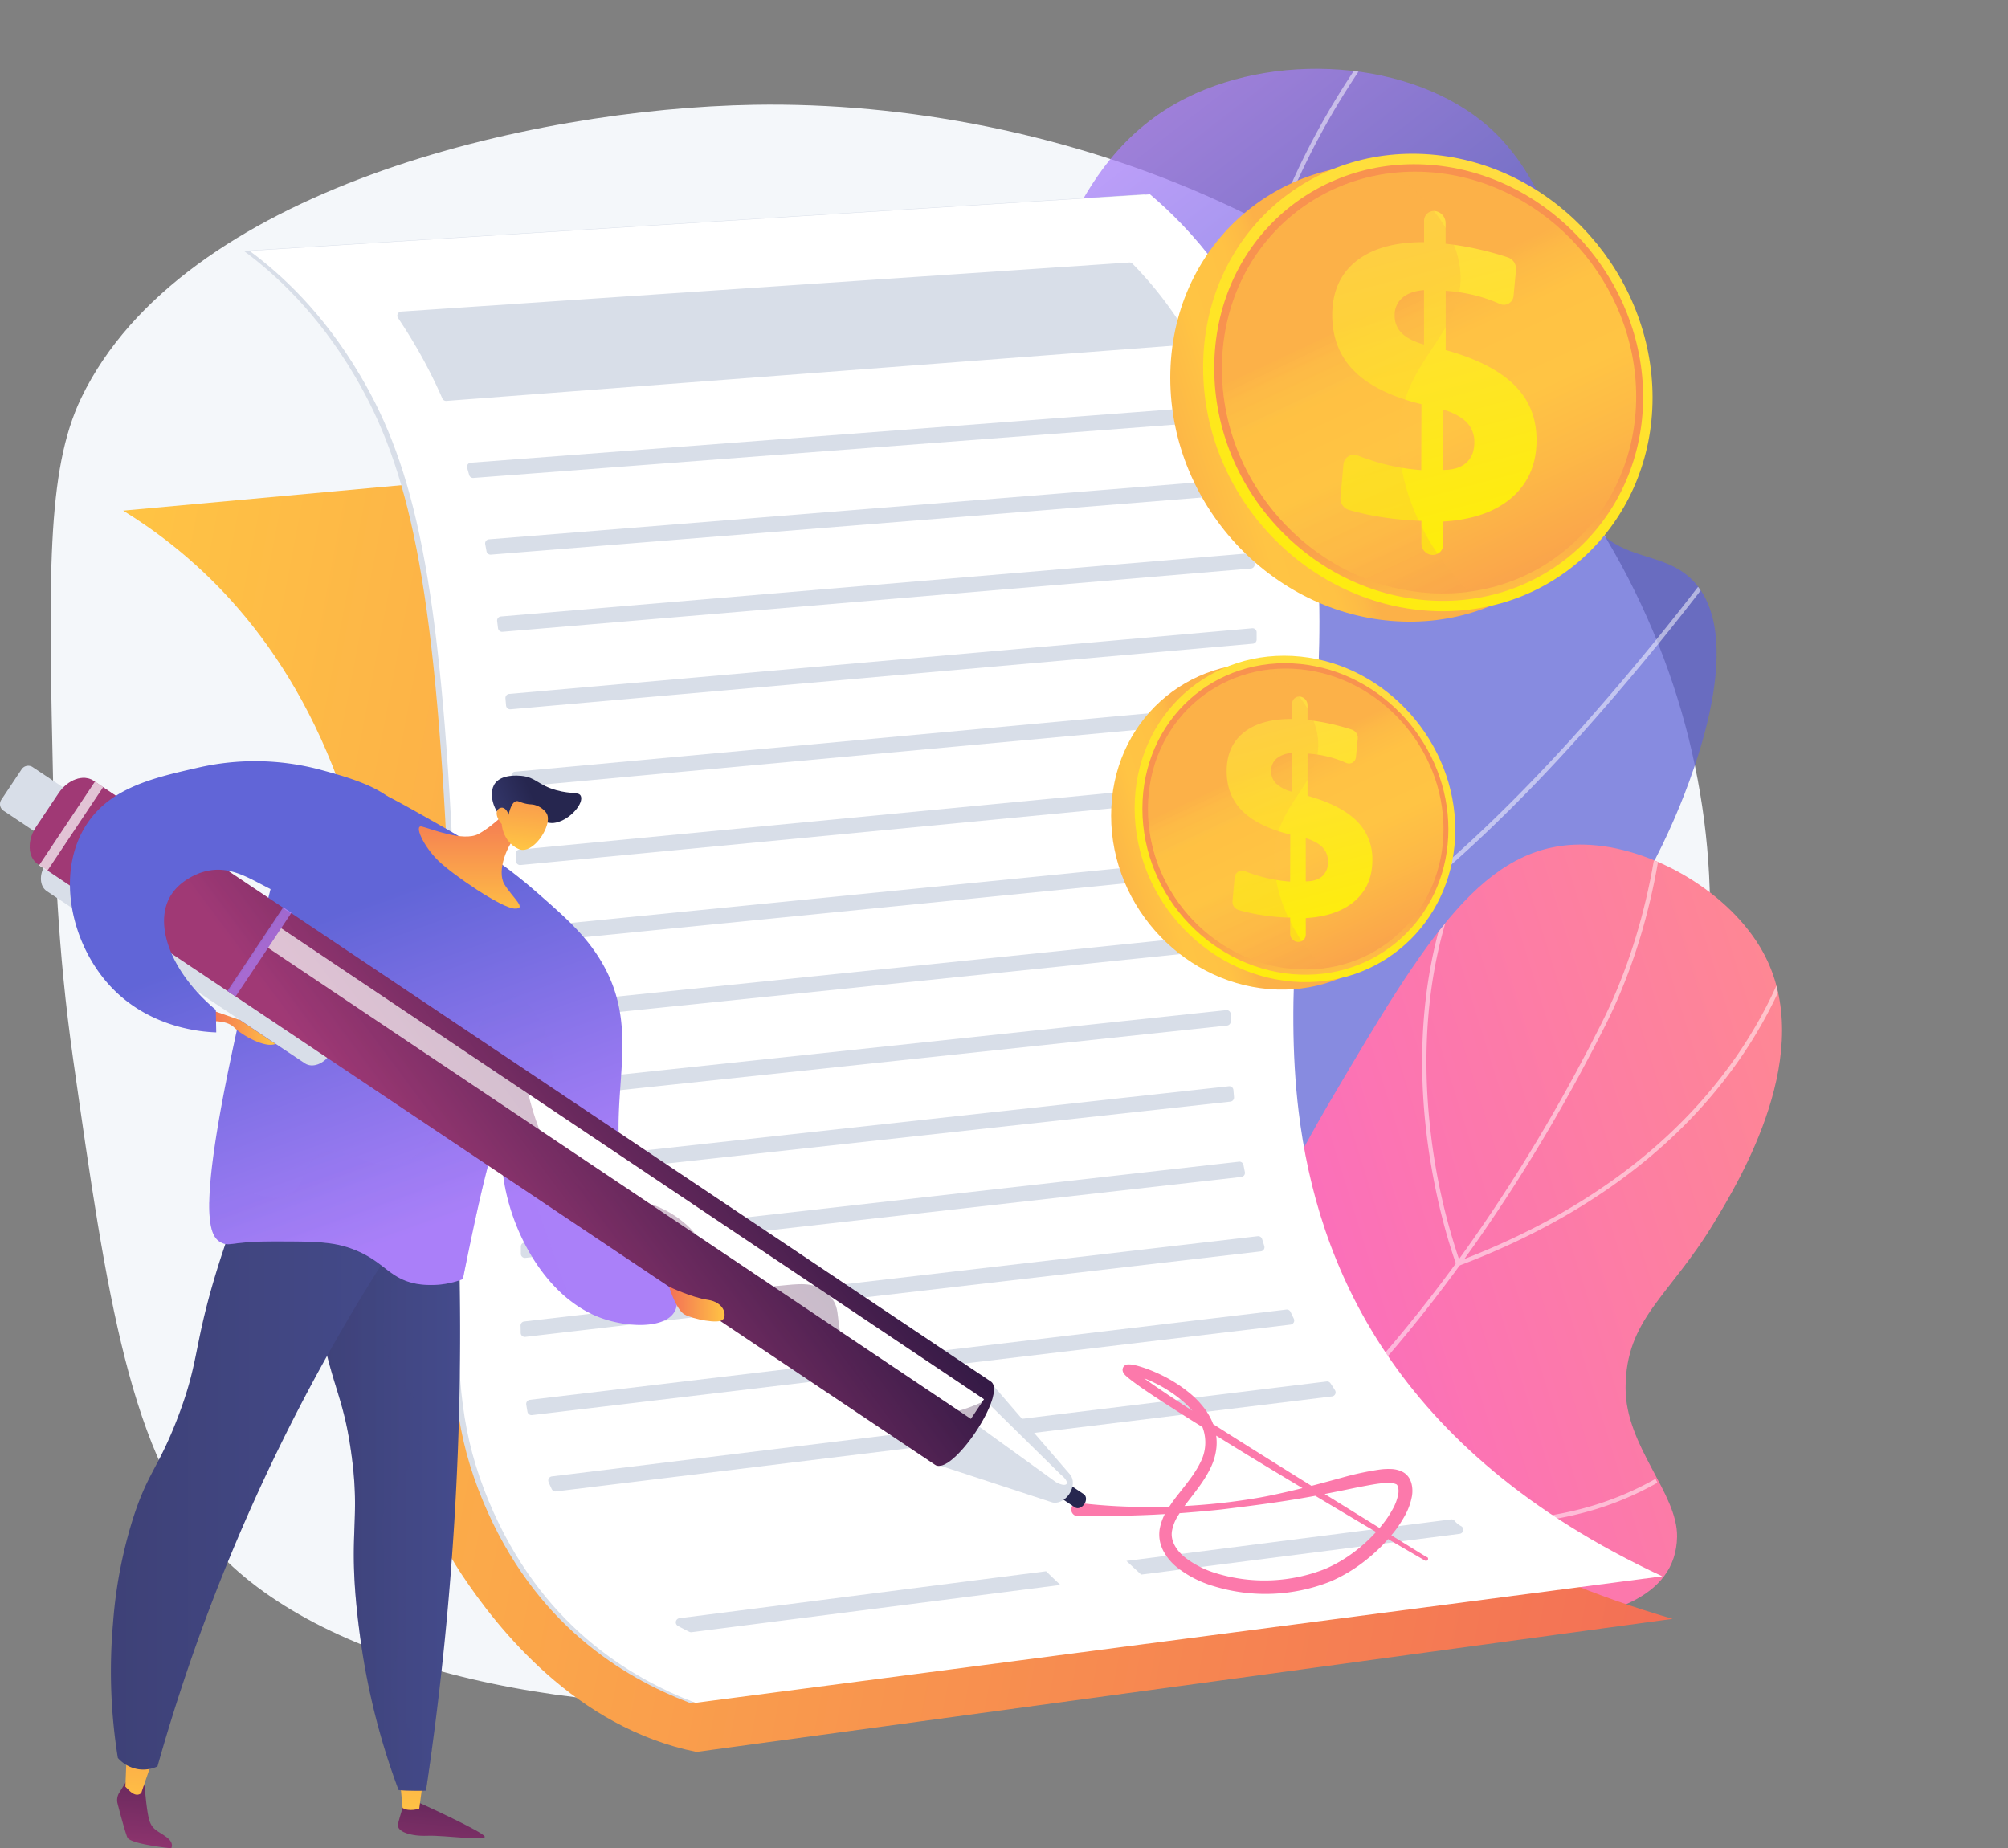
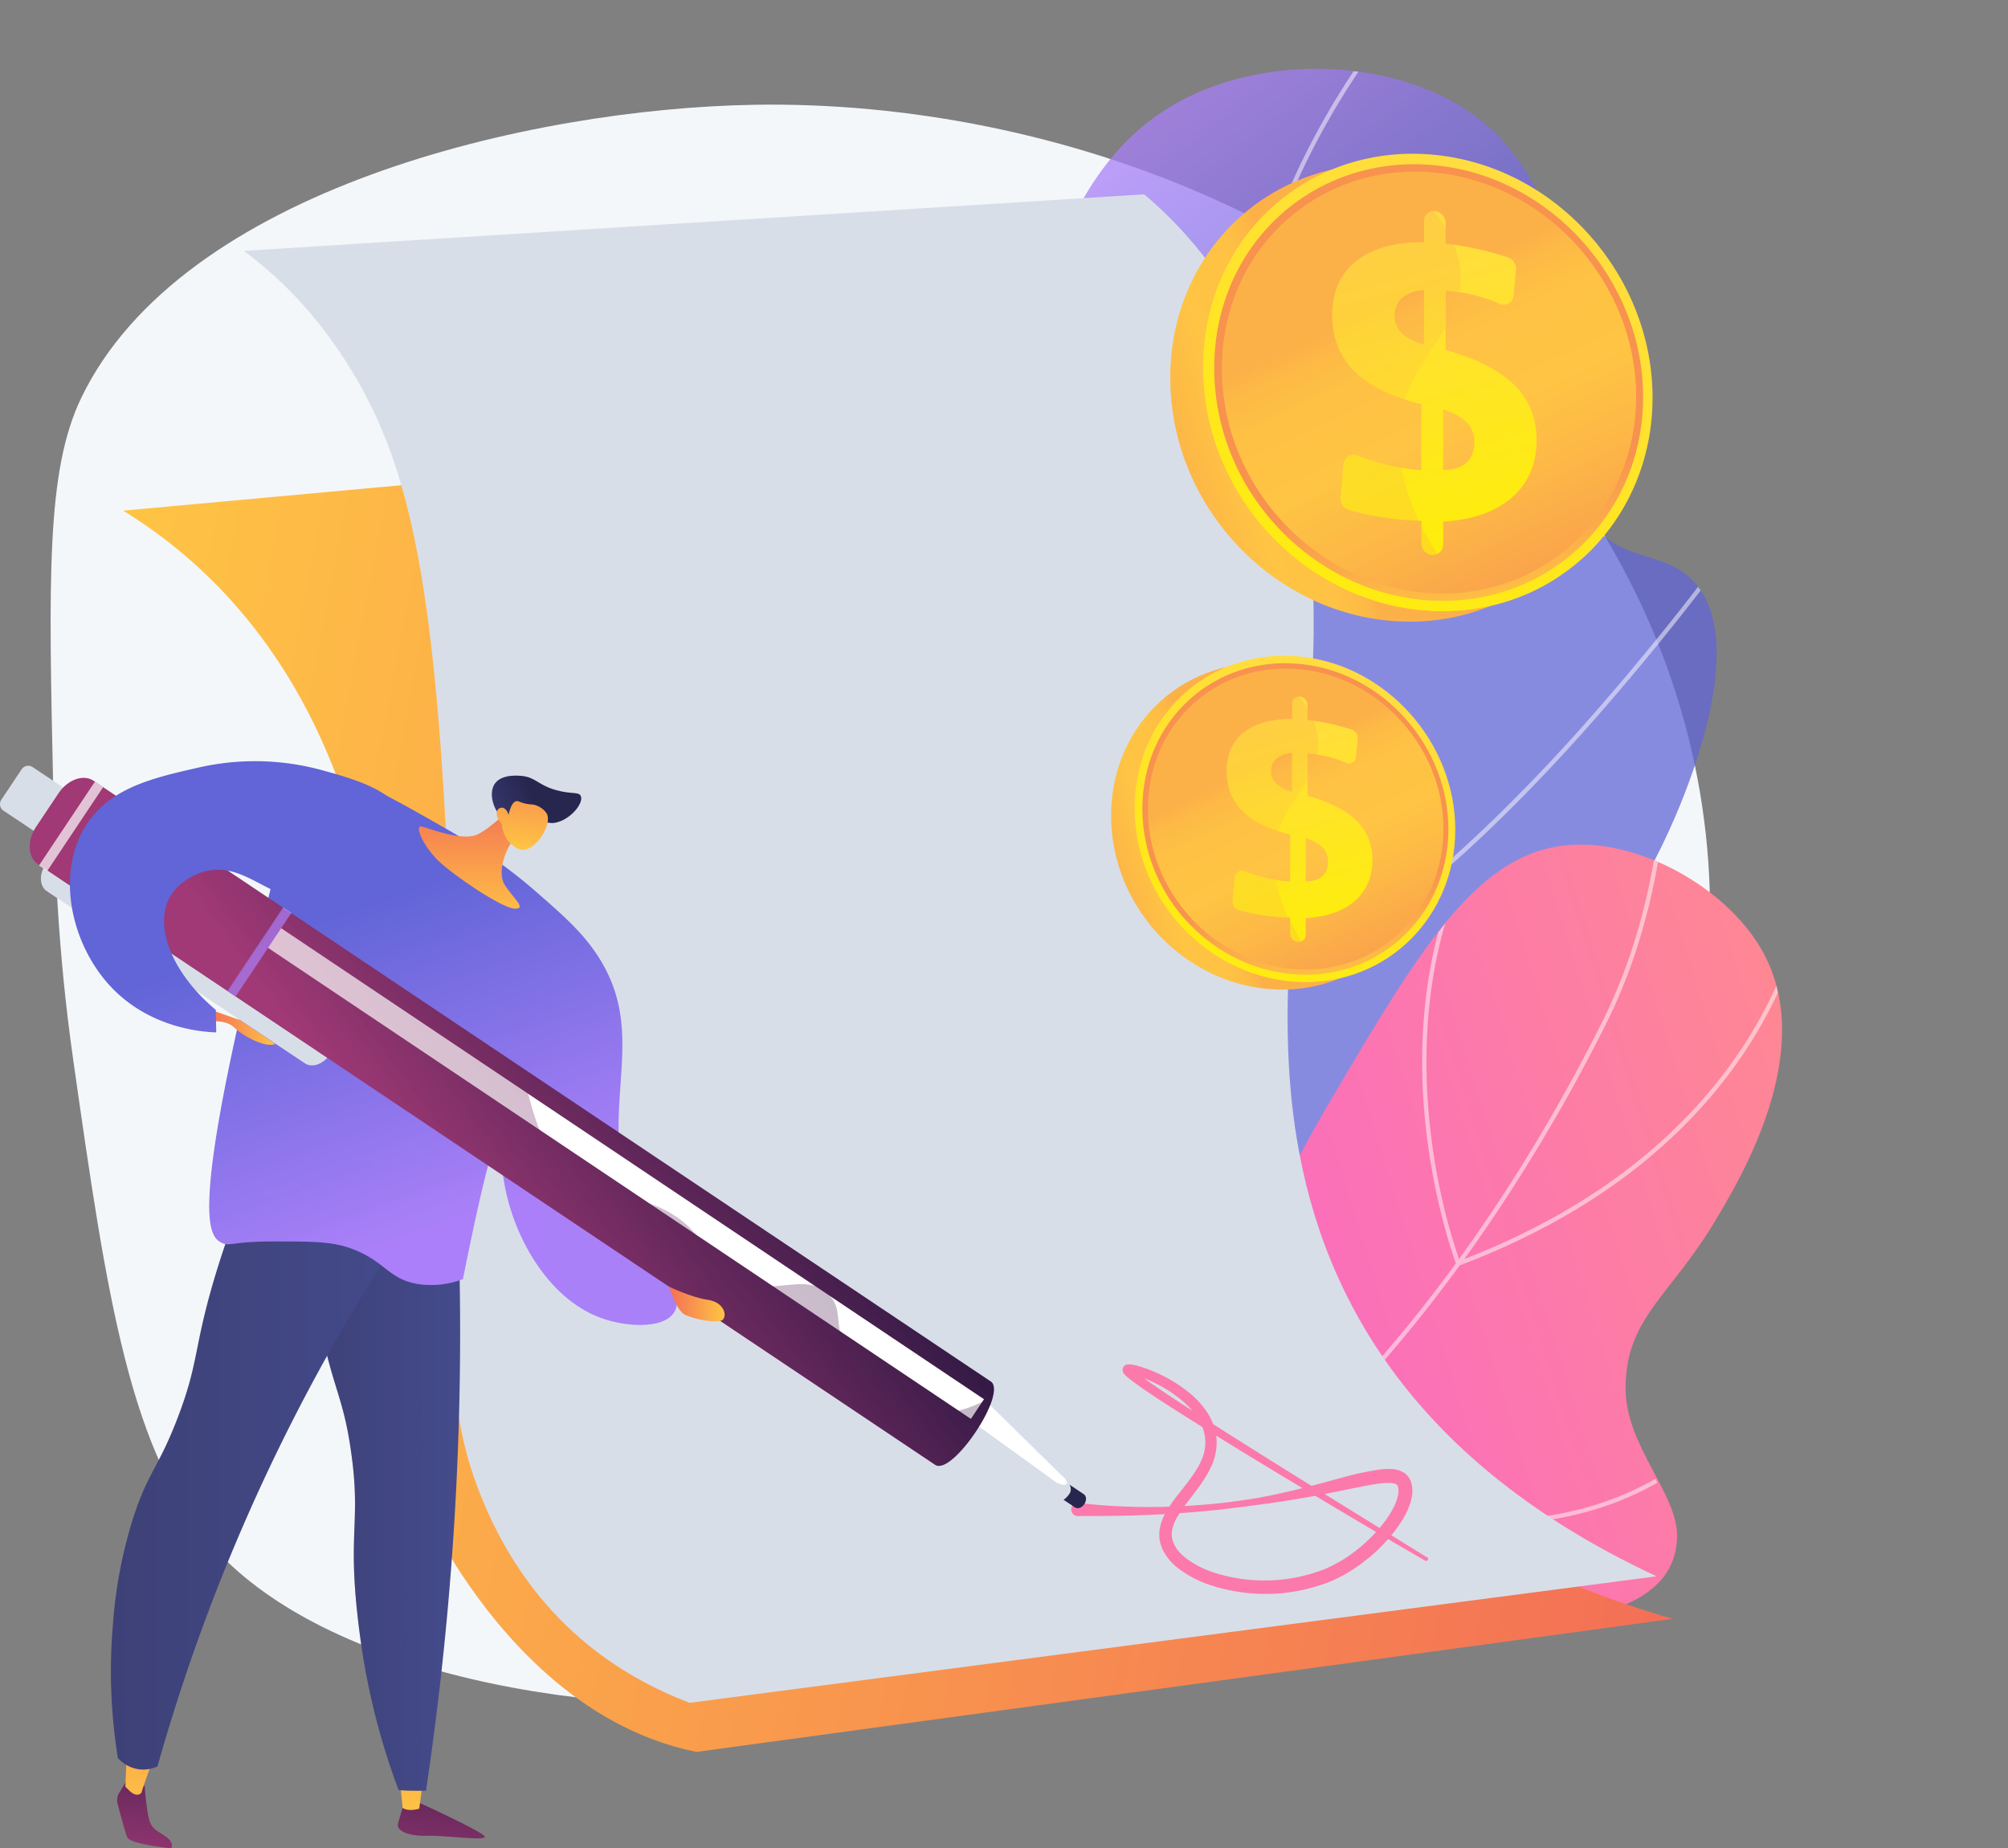
<svg xmlns="http://www.w3.org/2000/svg" xmlns:xlink="http://www.w3.org/1999/xlink" viewBox="0 0 929.99 856.08">
  <rect x="0" y="0" width="929.99" height="856.08" fill="#808080" stroke="none" />
  <defs>
    <style>.cls-1{opacity:0.74;fill:url(#linear-gradient);}.cls-2{fill:none;}.cls-3{isolation:isolate;}.cls-4{fill:#f4f7fa;}.cls-5{clip-path:url(#clip-path);}.cls-6{opacity:0.5;}.cls-24,.cls-6{mix-blend-mode:soft-light;}.cls-24,.cls-7{fill:#fff;}.cls-8{fill:url(#linear-gradient-3);}.cls-9{clip-path:url(#clip-path-2);}.cls-10{fill:url(#linear-gradient-4);}.cls-11{fill:#d8dee8;}.cls-12{fill:#fc79ab;}.cls-13{fill:url(#linear-gradient-5);}.cls-14{fill:url(#linear-gradient-6);}.cls-15{fill:url(#linear-gradient-7);}.cls-16{fill:url(#linear-gradient-8);}.cls-17{fill:url(#linear-gradient-9);}.cls-18,.cls-21,.cls-27,.cls-38,.cls-44{opacity:0.3;}.cls-18,.cls-21,.cls-26,.cls-27,.cls-38,.cls-44{mix-blend-mode:multiply;}.cls-18{fill:url(#linear-gradient-10);}.cls-19{fill:url(#linear-gradient-11);}.cls-20{fill:url(#linear-gradient-12);}.cls-21{fill:url(#linear-gradient-13);}.cls-22{fill:url(#linear-gradient-14);}.cls-23{fill:#26264f;}.cls-25{fill:url(#linear-gradient-15);}.cls-26{fill:url(#linear-gradient-16);}.cls-27{fill:url(#linear-gradient-17);}.cls-28{fill:url(#linear-gradient-18);}.cls-29{fill:url(#linear-gradient-19);}.cls-30{fill:url(#linear-gradient-20);}.cls-31{fill:url(#linear-gradient-21);}.cls-32{fill:url(#linear-gradient-22);}.cls-33{fill:url(#linear-gradient-23);}.cls-34{fill:url(#linear-gradient-24);}.cls-35{fill:url(#linear-gradient-25);}.cls-36{fill:url(#linear-gradient-26);}.cls-37{fill:url(#linear-gradient-27);}.cls-38{fill:url(#linear-gradient-28);}.cls-39{fill:url(#linear-gradient-29);}.cls-40{fill:url(#linear-gradient-30);}.cls-41{fill:url(#linear-gradient-31);}.cls-42{fill:url(#linear-gradient-32);}.cls-43{fill:url(#linear-gradient-33);}.cls-44{fill:url(#linear-gradient-34);}</style>
    <linearGradient id="linear-gradient" x1="354.57" y1="192.28" x2="465.25" y2="335.8" gradientUnits="userSpaceOnUse">
      <stop offset="0" stop-color="#aa80f9" />
      <stop offset="1" stop-color="#6165d7" />
    </linearGradient>
    <clipPath id="clip-path">
      <path class="cls-1" d="M289.87,678.72c38.47-25.26,90.88-68,123.05-135.83,42.19-88.92,12.49-142.76,44.37-300.2,20.15-99.56,35.22-168.83,92.16-197.35,44.62-22.36,109.61-17,143.7,16.87,28.35,28.18,38.67,79.38,38.4,114.59-.22,28.7-7.49,48.3,6,65.8,13.81,17.88,33,12.47,46.45,26.27,27.22,28-3.85,99.55-8.87,111.11C719.29,508.63,579.74,577.62,518.5,607,467.87,631.26,390.75,661.92,289.87,678.72Z" />
    </clipPath>
    <linearGradient id="linear-gradient-3" x1="747.37" y1="444.81" x2="438.42" y2="573.93" gradientTransform="translate(231.89 -6.77) rotate(5.38)" gradientUnits="userSpaceOnUse">
      <stop offset="0" stop-color="#ff9085" />
      <stop offset="1" stop-color="#fb6fbb" />
    </linearGradient>
    <clipPath id="clip-path-2">
      <path class="cls-2" d="M432,768.75c53.65,16.16,122.69-2.18,196.67-16.9,18.88-3.76,146.91,19.76,147.93-37.7.36-20.24-23.79-44.2-23.73-71.26.08-32.06,20.19-42.2,40.76-76.17,12.27-20.26,48.18-79.58,22.91-125.63-15.1-27.52-51.37-49.07-82.81-49.83-46.13-1.12-72.86,42.69-117,117.67-39.1,66.47-38,85.91-66.91,133.24C528.43,677.29,492.88,723.88,432,768.75Z" />
    </clipPath>
    <linearGradient id="linear-gradient-4" x1="-189.65" y1="547.16" x2="626.59" y2="547.16" gradientTransform="matrix(1, 0, -0.2, 1.05, 305.56, -69.82)" gradientUnits="userSpaceOnUse">
      <stop offset="0" stop-color="#ffc444" />
      <stop offset="1" stop-color="#f36f56" />
    </linearGradient>
    <linearGradient id="linear-gradient-5" x1="-1684.85" y1="789.36" x2="-1677.61" y2="881.55" gradientTransform="matrix(-1, 0, 0, 1, -1475.85, 0)" gradientUnits="userSpaceOnUse">
      <stop offset="0" stop-color="#311944" />
      <stop offset="1" stop-color="#a03976" />
    </linearGradient>
    <linearGradient id="linear-gradient-6" x1="-1666.15" y1="840.69" x2="-1667.47" y2="745.21" gradientTransform="matrix(-1, 0, 0, 1, -1475.85, 0)" xlink:href="#linear-gradient-4" />
    <linearGradient id="linear-gradient-7" x1="-1547.96" y1="778.61" x2="-1540.72" y2="870.8" xlink:href="#linear-gradient-5" />
    <linearGradient id="linear-gradient-8" x1="-1540.7" y1="838.96" x2="-1542.02" y2="743.47" gradientTransform="matrix(-1, 0, 0, 1, -1475.85, 0)" xlink:href="#linear-gradient-4" />
    <linearGradient id="linear-gradient-9" x1="-1688.94" y1="686.01" x2="-1618.34" y2="686.01" gradientTransform="matrix(-1, 0, 0, 1, -1475.85, 0)" gradientUnits="userSpaceOnUse">
      <stop offset="0" stop-color="#444b8c" />
      <stop offset="1" stop-color="#3e4177" />
    </linearGradient>
    <linearGradient id="linear-gradient-10" x1="-1688.94" y1="686.01" x2="-1618.34" y2="686.01" xlink:href="#linear-gradient-9" />
    <linearGradient id="linear-gradient-11" x1="-1669.34" y1="679.05" x2="-1527.22" y2="679.05" xlink:href="#linear-gradient-9" />
    <linearGradient id="linear-gradient-12" x1="-1685.45" y1="564.91" x2="-1634.09" y2="421.69" gradientTransform="matrix(-1, 0, 0, 1, -1475.85, 0)" xlink:href="#linear-gradient" />
    <linearGradient id="linear-gradient-13" x1="-1668.23" y1="571.09" x2="-1616.87" y2="427.87" gradientTransform="matrix(-1, 0, 0, 1, -1475.85, 0)" xlink:href="#linear-gradient" />
    <linearGradient id="linear-gradient-14" x1="-1693.53" y1="426.58" x2="-1693.53" y2="369.54" gradientTransform="matrix(-1, 0, 0, 1, -1475.85, 0)" xlink:href="#linear-gradient-4" />
    <linearGradient id="linear-gradient-15" x1="-1990.06" y1="-527.37" x2="-1946.21" y2="-364.09" gradientTransform="matrix(-0.62, -0.41, -0.55, 0.83, -1209.54, 63.18)" xlink:href="#linear-gradient-5" />
    <linearGradient id="linear-gradient-16" x1="-1776.27" y1="-423.7" x2="-1770.1" y2="-423.7" gradientTransform="matrix(0.74, 0, 0, -1, 1435.97, 17.32)" xlink:href="#linear-gradient" />
    <linearGradient id="linear-gradient-17" x1="-1990.19" y1="-527.88" x2="-1946.24" y2="-364.21" gradientTransform="matrix(-0.62, -0.41, -0.55, 0.83, -1209.54, 63.18)" xlink:href="#linear-gradient-5" />
    <linearGradient id="linear-gradient-18" x1="-1811.45" y1="604.06" x2="-1785.74" y2="604.06" gradientTransform="matrix(-1, 0, 0, 1, -1475.85, 0)" xlink:href="#linear-gradient-4" />
    <linearGradient id="linear-gradient-19" x1="-1603.41" y1="475.6" x2="-1572.04" y2="475.6" gradientTransform="matrix(-1, 0, 0, 1, -1475.85, 0)" xlink:href="#linear-gradient-4" />
    <linearGradient id="linear-gradient-20" x1="-1649.35" y1="577.86" x2="-1597.99" y2="434.63" gradientTransform="matrix(-1, 0, 0, 1, -1475.85, 0)" xlink:href="#linear-gradient" />
    <linearGradient id="linear-gradient-21" x1="-8599.17" y1="-2053.98" x2="-8602.65" y2="-2095.8" gradientTransform="matrix(-0.48, -0.88, -0.88, 0.48, -5716.6, -6172.65)" gradientUnits="userSpaceOnUse">
      <stop offset="0" stop-color="#444b8c" />
      <stop offset="1" stop-color="#26264f" />
    </linearGradient>
    <linearGradient id="linear-gradient-22" x1="8437.97" y1="-321.8" x2="8470.84" y2="-287.16" gradientTransform="translate(-5490.41 -5851.82) rotate(49.4)" gradientUnits="userSpaceOnUse">
      <stop offset="0" stop-color="#f36f56" />
      <stop offset="1" stop-color="#ffc444" />
    </linearGradient>
    <linearGradient id="linear-gradient-23" x1="563.41" y1="390.93" x2="476.8" y2="418.72" gradientUnits="userSpaceOnUse">
      <stop offset="0" stop-color="#fcb148" />
      <stop offset="0.05" stop-color="#fdba46" />
      <stop offset="0.14" stop-color="#ffc244" />
      <stop offset="0.32" stop-color="#ffc444" />
      <stop offset="0.48" stop-color="#fdb946" />
      <stop offset="0.78" stop-color="#f99c4d" />
      <stop offset="0.87" stop-color="#f8924f" />
      <stop offset="1" stop-color="#f8924f" />
    </linearGradient>
    <linearGradient id="linear-gradient-24" x1="633.47" y1="304.72" x2="556.15" y2="475.3" gradientUnits="userSpaceOnUse">
      <stop offset="0" stop-color="#ffdb44" />
      <stop offset="1" stop-color="#feef06" />
    </linearGradient>
    <linearGradient id="linear-gradient-25" x1="619.25" y1="484.83" x2="604.33" y2="403.33" xlink:href="#linear-gradient-23" />
    <linearGradient id="linear-gradient-26" x1="587.62" y1="352.92" x2="649.1" y2="483.43" xlink:href="#linear-gradient-23" />
    <linearGradient id="linear-gradient-27" x1="585.17" y1="324.83" x2="616.08" y2="440.69" xlink:href="#linear-gradient-24" />
    <linearGradient id="linear-gradient-28" x1="569.53" y1="361.36" x2="630.89" y2="491.61" xlink:href="#linear-gradient-23" />
    <linearGradient id="linear-gradient-29" x1="610.41" y1="193.45" x2="489.02" y2="232.41" xlink:href="#linear-gradient-23" />
    <linearGradient id="linear-gradient-30" x1="708.61" y1="72.62" x2="600.24" y2="311.7" xlink:href="#linear-gradient-24" />
    <linearGradient id="linear-gradient-31" x1="688.67" y1="325.06" x2="667.76" y2="210.83" xlink:href="#linear-gradient-23" />
    <linearGradient id="linear-gradient-32" x1="644.34" y1="140.17" x2="730.51" y2="323.1" xlink:href="#linear-gradient-23" />
    <linearGradient id="linear-gradient-33" x1="640.91" y1="100.8" x2="684.24" y2="263.2" xlink:href="#linear-gradient-24" />
    <linearGradient id="linear-gradient-34" x1="618.99" y1="152.01" x2="704.99" y2="334.57" xlink:href="#linear-gradient-23" />
  </defs>
  <g class="cls-3">
    <g id="Layer_1" data-name="Layer 1">
      <path class="cls-4" d="M349.46,48.53C245.25,50.28,84,87.83,37.61,184.34,21.4,218.05,22.5,267.6,24.69,366.7c.65,29.13,1.72,71.59,9.23,124.27C49.52,600.4,60.15,674.9,100.35,718.28,201.09,827,565,823.83,720.36,628.15c84.77-106.75,97.81-258.6,20.3-384.1C655.33,105.88,489,46.2,349.46,48.53Z" />
      <path class="cls-1" d="M289.87,678.72c38.47-25.26,90.88-68,123.05-135.83,42.19-88.92,12.49-142.76,44.37-300.2,20.15-99.56,35.22-168.83,92.16-197.35,44.62-22.36,109.61-17,143.7,16.87,28.35,28.18,38.67,79.38,38.4,114.59-.22,28.7-7.49,48.3,6,65.8,13.81,17.88,33,12.47,46.45,26.27,27.22,28-3.85,99.55-8.87,111.11C719.29,508.63,579.74,577.62,518.5,607,467.87,631.26,390.75,661.92,289.87,678.72Z" />
      <g class="cls-5">
        <g class="cls-6">
          <path class="cls-7" d="M247.68,696.56l-.38-2c61.26-11.8,115.22-29.21,160.41-51.73,66.66-33.22,112.15-76.76,135.2-129.38,18.05-41.21,22.09-86.42,27.68-149,4.46-50,3.12-85.75,1.94-117.34-1.55-41.23-2.77-73.79,9.83-118.5C595.16,83.25,618.41,40,651.47,0L653,1.27C620.13,41,597,84.07,584.29,129.18,571.77,173.59,573,206,574.53,247.07c1.18,31.64,2.53,67.51-1.95,117.58-5.4,60.41-9.66,108.12-27.84,149.63-23.24,53.07-69.05,96.93-136.14,130.37C363.25,667.25,309.11,684.72,247.68,696.56Z" />
          <path class="cls-7" d="M574.42,328.85l-.95-.63c-.3-.2-30.45-20.37-57.26-59.7a243.29,243.29,0,0,1-34.3-74.59c-8.77-33-10.45-68.11-5-104.38l2,.3c-5.41,36-3.74,70.81,4.94,103.52a241.06,241.06,0,0,0,34,73.95c23.94,35.16,50.56,54.88,55.83,58.59,42.39-84.53,100-132.09,140.91-157.13,44.56-27.25,79.58-34.45,79.93-34.52l.39,2c-.35.07-35.08,7.22-79.35,34.31-40.85,25-98.4,72.58-140.61,157.3Z" />
          <path class="cls-7" d="M559,463.55l-.3-.67c-.24-.52-24.4-53.37-59-101.6-34.46-48.06-129.28-79.19-130.23-79.5l.61-1.9c1,.31,96.4,31.65,131.25,80.23,32.6,45.46,56,95,58.89,101.28,56-6.82,123.48-70.15,170.31-122.21a1213.09,1213.09,0,0,0,89.6-113.26l1.66,1.12A1212.44,1212.44,0,0,1,732,340.5c-30,33.4-58.59,60.54-84.85,80.67-32.91,25.22-62.34,39.45-87.46,42.29Z" />
          <path class="cls-7" d="M443.88,635.72c-9,0-14.11-.26-14.26-.27l-2-.11,1.27-1.53c18.74-22.48,28.58-47.67,29.24-74.89.52-21.8-4.8-45-15.83-68.84-18.8-40.72-48.05-69.72-48.34-70l1.4-1.43c.3.29,29.8,29.55,48.76,70.6,11.15,24.16,16.54,47.62,16,69.73-.65,27-10.21,52.13-28.41,74.56,9.92.35,55.79,1.22,115.64-8.61,62.23-10.22,152.73-34.45,230.52-91.8L928.8,421.85l1.19,1.61L779.06,534.73c-78.12,57.6-169,81.92-231.43,92.17A655.75,655.75,0,0,1,443.88,635.72Z" />
        </g>
      </g>
      <path class="cls-8" d="M432,768.75c53.65,16.16,122.69-2.18,196.67-16.9,18.88-3.76,147,17.45,148.05-40,.36-20.24-23.91-41.9-23.85-69,.08-32.06,20.19-42.2,40.76-76.17,12.27-20.26,48.18-79.58,22.91-125.63-15.1-27.52-51.37-49.07-82.81-49.83-46.13-1.12-72.86,42.69-117,117.67-39.1,66.47-38,85.91-66.91,133.24C528.43,677.29,492.88,723.88,432,768.75Z" />
      <g class="cls-9">
        <g class="cls-6">
          <path class="cls-7" d="M371.72,774.34c-1.46,0-2.93,0-4.39,0-58.15-.93-115.4-19.32-170.18-54.67l1.09-1.68c54.45,35.15,111.36,53.43,169.12,54.35,1.45,0,2.91,0,4.36,0,75.42,0,148.58-31.05,217.54-92.35,73.21-65.08,123.32-147.93,152.47-206,20.2-40.23,30.06-88.43,29.31-143.26l2,0c.76,55.15-9.18,103.66-29.53,144.18C714.29,533.11,664,616.2,590.59,681.48,521.26,743.12,447.65,774.34,371.72,774.34Z" />
          <path class="cls-7" d="M674.82,586.55l-.36-.93c-.1-.25-9.88-26.11-14-62.43-3.8-33.54-3.41-83.15,20-129l1.78.91c-23.19,45.38-23.57,94.54-19.81,127.8A287.14,287.14,0,0,0,676,584c135-51.44,157.75-148.89,161.5-177.58.11-.86.15-1.17.2-1.37l1.94.5-1-.25,1,.24c0,.15-.08.54-.16,1.14-3.79,29-26.82,127.82-163.72,179.55Z" />
          <path class="cls-7" d="M691.74,705.93c-27.4,0-61.29-6.28-101-25.38l-.48-.23-.08-.53c-.12-.84-12.28-85.11,19.62-185.54L642,392.88l1.91.6L611.68,494.85C581.23,590.7,591.09,671.73,592.06,679c37,17.68,92.29,35,146.88,18,32.72-10.2,49.82-28.17,50-28.35l1.46,1.37c-.17.18-17.64,18.53-50.86,28.89A160.12,160.12,0,0,1,691.74,705.93Z" />
        </g>
      </g>
      <path class="cls-10" d="M530.43,193.24,57.05,236.52c28.6,17.67,72.86,53.08,99.5,124.82C209,502.6,150.73,634.16,213.77,729.17c16.77,25.28,52.94,71.06,108.81,82.29l452.1-61.64c-148-42.92-188.2-124.07-195.92-193.26-7.75-69.43,14.3-152.47-12.11-264.22C555.85,246.64,541.11,213.76,530.43,193.24Z" />
      <path class="cls-11" d="M112.9,116.2,529.93,90c18.71,15.85,45,44.05,62.13,92.81,39.42,112.23-6.5,223.23,6.77,332.31,8.46,69.57,43.36,156.72,168.37,215l-447.81,58.6c-30.84-11.81-71.95-36.37-95.73-93.51-25.22-60.58-7.57-101.56-16.25-292-6.12-134-18.15-186.87-43.2-229.25C146.87,144.63,127.32,126.86,112.9,116.2Z" />
-       <path class="cls-7" d="M115.57,116.2,532.6,90c18.71,15.85,45,44.05,62.12,92.81,39.42,112.23-6.49,223.23,6.77,332.31,8.47,69.57,43.37,156.72,168.38,215l-447.81,58.6c-30.84-11.81-71.95-36.37-95.74-93.51-25.22-60.58-7.56-101.56-16.25-292C204,269.2,191.93,216.35,166.88,174,149.54,144.63,130,126.86,115.57,116.2Z" />
-       <path class="cls-11" d="M571.25,504.88c.09,1.1.19,2.2.28,3.3a1.9,1.9,0,0,1-1.68,2.07L243.78,546.06a1.9,1.9,0,0,1-2.11-1.9l0-3.35a1.9,1.9,0,0,1,1.7-1.89l325.75-35.78A1.89,1.89,0,0,1,571.25,504.88Z" />
      <path class="cls-11" d="M570,469.79v3.33a1.9,1.9,0,0,1-1.7,1.9L243.88,509.57a1.9,1.9,0,0,1-2.1-1.89c0-1.1,0-2.22,0-3.34a1.91,1.91,0,0,1,1.7-1.91l324.38-34.55A1.91,1.91,0,0,1,570,469.79Z" />
      <path class="cls-11" d="M575.91,539.62c.21,1.09.42,2.17.64,3.25a1.9,1.9,0,0,1-1.65,2.27L243.34,582.63a1.91,1.91,0,0,1-2.12-1.91c0-1.11,0-2.22,0-3.35a1.93,1.93,0,0,1,1.7-1.88l330.87-37.41A1.9,1.9,0,0,1,575.91,539.62Z" />
      <path class="cls-11" d="M521.68,723,672,703.76a1.9,1.9,0,0,1,1.72.69,9.57,9.57,0,0,0,2.93,2.39,1.91,1.91,0,0,1-.62,3.6L528.52,729.33Z" />
      <path class="cls-11" d="M314.65,749.53l169.82-21.75q3.3,3.19,6.65,6.34L320.33,756a1.94,1.94,0,0,1-1.09-.18q-2.69-1.32-5.27-2.73A1.91,1.91,0,0,1,314.65,749.53Z" />
      <path class="cls-11" d="M571.17,434.44c-.07,1.12-.13,2.24-.2,3.37a1.9,1.9,0,0,1-1.7,1.78l-325.8,33.58a1.91,1.91,0,0,1-2.11-1.85L241.3,468A1.91,1.91,0,0,1,243,466l326.07-33.61A1.9,1.9,0,0,1,571.17,434.44Z" />
-       <path class="cls-11" d="M616.21,640.73c.68,1,1.36,2,2,3.07a1.89,1.89,0,0,1-1.33,3l-359.36,44a1.92,1.92,0,0,1-2-1.1c-.48-1-1-2.12-1.43-3.2a1.9,1.9,0,0,1,1.51-2.66L614.4,639.88A1.88,1.88,0,0,1,616.21,640.73Z" />
      <path class="cls-11" d="M597.72,607.66c.49,1.05,1,2.1,1.5,3.14a1.91,1.91,0,0,1-1.49,2.73L246.39,655.45a1.9,1.9,0,0,1-2.1-1.55c-.2-1.11-.38-2.22-.56-3.35a1.9,1.9,0,0,1,1.66-2.17l350.38-41.81A1.91,1.91,0,0,1,597.72,607.66Z" />
-       <path class="cls-11" d="M584.53,573.91c.34,1.07.69,2.14,1,3.2a1.91,1.91,0,0,1-1.58,2.5l-340.67,39.6a1.92,1.92,0,0,1-2.13-1.85c0-1.11,0-2.22-.06-3.36a1.91,1.91,0,0,1,1.69-1.92L582.5,572.59A1.9,1.9,0,0,1,584.53,573.91Z" />
      <path class="cls-11" d="M574,399c-.1,1.12-.21,2.25-.31,3.37a1.9,1.9,0,0,1-1.71,1.72L242.51,436.88a1.9,1.9,0,0,1-2.09-1.83l-.12-3.33a1.92,1.92,0,0,1,1.72-2l329.91-32.84A1.89,1.89,0,0,1,574,399Z" />
-       <path class="cls-11" d="M564.18,188a1.92,1.92,0,0,1,1.94,1.24c.4,1.08.79,2.17,1.18,3.27v0a1.91,1.91,0,0,1-1.66,2.52L219.28,221.38a1.91,1.91,0,0,1-2-1.39c-.3-1.09-.61-2.17-.92-3.25a1.9,1.9,0,0,1,1.69-2.42Z" />
      <path class="cls-11" d="M575.9,223.4c.23,1.1.45,2.21.66,3.31a1.9,1.9,0,0,1-1.72,2.26L227.33,256.9a1.9,1.9,0,0,1-2-1.56c-.2-1.1-.4-2.19-.61-3.28a1.9,1.9,0,0,1,1.72-2.25l347.46-27.92A1.92,1.92,0,0,1,575.9,223.4Z" />
      <path class="cls-11" d="M549.41,159.64,206.75,185.69a1.92,1.92,0,0,1-1.89-1.14,228.69,228.69,0,0,0-13-25.37q-3.6-6.09-7.49-11.87a1.91,1.91,0,0,1,1.45-3l337.19-22.73a1.94,1.94,0,0,1,1.5.57,173.91,173.91,0,0,1,26.37,34.61A1.91,1.91,0,0,1,549.41,159.64Z" />
      <path class="cls-11" d="M577.48,363.5l-.33,3.37a1.9,1.9,0,0,1-1.71,1.72L241.05,400.67a1.91,1.91,0,0,1-2.08-1.81c-.06-1.12-.11-2.22-.16-3.33a1.9,1.9,0,0,1,1.72-2L575.4,361.42A1.91,1.91,0,0,1,577.48,363.5Z" />
      <path class="cls-11" d="M580.52,328.12l-.24,3.36a1.92,1.92,0,0,1-1.73,1.77l-339.46,31.3a1.91,1.91,0,0,1-2.08-1.78l-.21-3.32a1.91,1.91,0,0,1,1.73-2l339.91-31.34A1.91,1.91,0,0,1,580.52,328.12Z" />
      <path class="cls-11" d="M582,292.92c0,1.12,0,2.24,0,3.36a1.92,1.92,0,0,1-1.75,1.87l-343.8,30.38a1.91,1.91,0,0,1-2.07-1.74c-.1-1.11-.19-2.21-.29-3.31a1.9,1.9,0,0,1,1.73-2.06L580,291A1.9,1.9,0,0,1,582,292.92Z" />
      <path class="cls-11" d="M580.85,258c.09,1.11.18,2.22.26,3.33a1.92,1.92,0,0,1-1.75,2L232.71,292.64a1.92,1.92,0,0,1-2.06-1.68c-.13-1.1-.27-2.2-.41-3.29a1.9,1.9,0,0,1,1.73-2.13l346.82-29.29A1.9,1.9,0,0,1,580.85,258Z" />
      <path class="cls-12" d="M660.79,721.26,600.59,684c-20-12.51-40.09-25-59.7-38-4.87-3.28-9.8-6.58-14.32-10.1-.56-.44-1.1-.89-1.59-1.33-.24-.22-.48-.44-.65-.63l-.18-.21s0,0,0,0a.73.73,0,0,1,.09.22,1.61,1.61,0,0,1,.08.6,2,2,0,0,1-.4,1.17,2.12,2.12,0,0,1-.66.57,2.07,2.07,0,0,1-.32.13l-.13,0H523a6.24,6.24,0,0,1,.82.11c.61.12,1.28.29,1.94.48a56.38,56.38,0,0,1,7.93,3A62,62,0,0,1,548,649.19c4.22,3.65,7.78,8.09,9.36,13.12a19.9,19.9,0,0,1-1.51,15.26c-2.4,4.92-6.08,9.39-9.74,14.06a78,78,0,0,0-5.34,7.44,25.24,25.24,0,0,0-3.68,9.21,16.57,16.57,0,0,0,.07,5.35,15.84,15.84,0,0,0,.71,2.58,15.2,15.2,0,0,0,1.06,2.4,24.7,24.7,0,0,0,6.46,7.57,50.39,50.39,0,0,0,16.68,8.49,81.68,81.68,0,0,0,54.18-2.17A71.53,71.53,0,0,0,632.12,723a78.28,78.28,0,0,0,13.13-12.92,55.47,55.47,0,0,0,5.25-7.78,29.45,29.45,0,0,0,3.43-9.31,14.07,14.07,0,0,0-.17-5.68,8.29,8.29,0,0,0-.51-1.5l-.33-.74c-.13-.25-.31-.53-.48-.79a7.79,7.79,0,0,0-2.72-2.47,12.57,12.57,0,0,0-5.71-1.4,28.89,28.89,0,0,0-4.9.24,137.24,137.24,0,0,0-17.68,3.8c-5.7,1.55-11.37,3.12-17.07,4.55s-11.42,2.77-17.19,3.93-11.57,2-17.41,2.76A306.59,306.59,0,0,1,534.58,698a273.23,273.23,0,0,1-35.15-1.88h0a3.07,3.07,0,0,0-.73,6.09,2.11,2.11,0,0,0,.35,0c11.92,0,23.79-.07,35.64-.65,5.92-.32,11.84-.62,17.75-1.16,3-.22,5.9-.52,8.85-.79s5.89-.61,8.83-1c11.76-1.43,23.53-3,35.22-5.09,5.84-1,11.65-2.22,17.44-3.37,2.88-.59,5.75-1.21,8.61-1.74s5.69-1.09,8.43-1.37a28.07,28.07,0,0,1,3.93-.16,6.73,6.73,0,0,1,2.84.58c.75.15,1.42,2.27,1,4.57a22.94,22.94,0,0,1-2.7,7.21,48,48,0,0,1-4.63,6.89,72.71,72.71,0,0,1-12,11.88,65.79,65.79,0,0,1-14.44,8.66,76.56,76.56,0,0,1-49.92,2.24,45,45,0,0,1-14.78-7.3c-4.21-3.29-7.11-7.83-6.33-12.5a19.69,19.69,0,0,1,2.85-7.13,79.23,79.23,0,0,1,4.9-7c3.54-4.65,7.42-9.39,10.16-15.15a27.92,27.92,0,0,0,2.68-9.33,23.44,23.44,0,0,0-1.12-9.78,29.32,29.32,0,0,0-4.54-8.5,42.16,42.16,0,0,0-6.5-6.77,66.34,66.34,0,0,0-15.59-9.61,62.2,62.2,0,0,0-8.64-3.18c-.76-.2-1.53-.39-2.37-.54a12.05,12.05,0,0,0-1.37-.16h-.43a4,4,0,0,0-.55,0,3.1,3.1,0,0,0-.4.08,2.67,2.67,0,0,0-.59.22,2.49,2.49,0,0,0-1.37,2.16,2.7,2.7,0,0,0,.14.88,2.76,2.76,0,0,0,.2.47,3.53,3.53,0,0,0,.32.51,6.62,6.62,0,0,0,.54.64,12.87,12.87,0,0,0,1,.9c.61.54,1.21,1,1.82,1.49,4.83,3.67,9.77,6.88,14.74,10.13,9.93,6.44,20,12.68,30,18.87s20.15,12.33,30.28,18.4c20.26,12.14,40.52,24.27,61,36.11a.94.94,0,0,0,1-1.62Z" />
      <path class="cls-13" d="M194.87,835.34s29.16,13.25,29.64,15.37-18.75-.71-26.6-.41-14.31-2-13.6-5.34,3.46-11.68,3.46-11.68Z" />
      <path class="cls-14" d="M195.94,824.59l-1.77,13.12s-4.62,1.65-7.72-.3L185.13,823Z" />
      <path class="cls-15" d="M58.62,824.9l-3.39,5.45a6.46,6.46,0,0,0-.77,5.09C55.64,840,58,848.79,59,851.09c1.41,3.13,20.28,5,20.28,5s1.68-2.36-2.24-5.22-6.43-3.31-7.81-7.53S67,827.17,67,827.17Z" />
      <path class="cls-16" d="M72.74,811.06c-1.24,1-7.3,19.39-7.3,19.39s-2,2.51-5.69-1.2-1.68-1.66-1.68-1.66l.7-18.09Z" />
      <path class="cls-17" d="M212,560.83c1.54,39.16,1.61,81.71-.65,127.16-2.53,51.19-7.63,98.49-14.06,141.38-2.39.07-4.9.08-7.52,0-1.77,0-3.48-.13-5.14-.25a324,324,0,0,1-10.81-34.55,331.55,331.55,0,0,1-7.54-40.46c-5.61-44.36,1-48.22-3.59-81.1-4-29.11-9.78-30.25-16.51-71.58-7.31-44.85-1.87-51.58.77-54C158.2,537.09,184.66,544.13,212,560.83Z" />
      <path class="cls-18" d="M146.93,547.43c10.75-9.87,35.32-3.89,61.28,11.17-29.86,32.26-33.12,53.19-29.54,66.77,4.05,15.34,16.35,19.76,16.3,36.54-.06,20.63-18.67,26.09-18.27,47.91.26,14.43,8.44,14.28,10.37,32.1,2.28,21.09-8.4,28.35-4.94,44,1.49,6.71,5.74,15.48,17.84,24.51-.87,6.41-1.77,12.75-2.7,19-2.39.07-4.9.09-7.52,0-1.77,0-3.48-.13-5.14-.25a324,324,0,0,1-10.81-34.55,331.55,331.55,0,0,1-7.54-40.46c-5.61-44.35,1-48.22-3.59-81.1-4-29.11-9.78-30.25-16.51-71.58C138.85,556.59,144.29,549.86,146.93,547.43Z" />
      <path class="cls-19" d="M193.49,560.17a879.41,879.41,0,0,0-120.55,258,15.74,15.74,0,0,1-8.61,1.34,16,16,0,0,1-9.75-5.27,253.2,253.2,0,0,1-2.23-62.44,214.79,214.79,0,0,1,8.78-46.94c7.1-22.89,12-24.18,21.24-48.4,9.61-25.14,7.28-31.41,16.48-62.87a415.68,415.68,0,0,1,20.56-55.17Z" />
      <path class="cls-20" d="M312.19,607.92c-4.95,7.68-22,6.79-33.59,2.63-27.17-9.72-44.56-44.28-46.09-71.78-.33-5.9-.12-11.68-1.32-11.85-3-.44-10.74,35.26-16.81,65.53a41.15,41.15,0,0,1-20.73,2.3c-13.83-2.27-15.47-10.86-31-16.47-9-3.27-17.87-3.27-35.55-3.29-20,0-20.52,2.45-24.37.66-7.12-3.31-15.5-16.51,26.84-180.51,2.78-10.78,7.47-28,20.58-33,10.74-4.11,24.54,3.54,51.7,19,13.58,7.72,28.75,16.47,46.55,32,12.12,10.59,20.56,18,27.52,28.19C304,482.57,271.6,517,297,569.72,305.79,587.86,317.36,599.86,312.19,607.92Z" />
      <path class="cls-21" d="M133.73,553.26c8-4.14,5.94-12.82,12.84-17.78,10.29-7.4,22.85,6.09,36.55,3.95,29.9-4.66,32.92-78.65,52.35-79,9.14-.17,18,16.07,20.74,28.65,4.87,22-13.78,31.82-10.86,59.26.52,4.92,1.07,4.13,13.83,40.5q2.54,7.26,4.65,13.39c-18.59-14.66-30.09-41.32-31.32-63.44-.33-5.9-.12-11.68-1.32-11.85-3-.44-10.74,35.26-16.81,65.53a41.15,41.15,0,0,1-20.73,2.3c-13.83-2.27-15.47-10.86-31-16.47-9-3.27-17.87-3.27-35.55-3.29-20,0-20.52,2.45-24.37.66-2.91-1.35-6-4.38-5.8-18.71,5.87-3.65,10.91-4.7,15-4.67C120.44,552.34,126.6,557,133.73,553.26Z" />
      <path class="cls-22" d="M236.79,373.67s-7.3,8.29-15.15,12.59c-7.09,3.88-22.72-2.66-26.34-3.43s.72,9,7.55,15.69,29.38,22.06,35.46,22.32-1-5.07-4.72-11.28,1.53-19,6.25-23S236.79,373.67,236.79,373.67Z" />
      <path class="cls-11" d="M21.69,412.78l119.53,79.74c3.39,2.26,8.6.39,11.65-4.18h0c3-4.56,2.76-10.09-.62-12.35L32.72,396.25c-3.39-2.26-8.61-.39-11.65,4.18h0C18,405,18.3,410.52,21.69,412.78Z" />
      <path class="cls-11" d="M2.59,360.21h28.7A3.68,3.68,0,0,1,35,363.89v16.93a3.68,3.68,0,0,1-3.68,3.68H2.59a0,0,0,0,1,0,0V360.21A0,0,0,0,1,2.59,360.21Z" transform="translate(-172.22 692.54) rotate(-146.29)" />
      <path class="cls-23" d="M486.75,690.78l11.14,7.44c1.26.83,3.19.14,4.32-1.55h0c1.12-1.69,1-3.73-.23-4.57l-11.15-7.44Z" />
-       <path class="cls-11" d="M495.23,692h0c-2.07,3.09-5.47,4.69-8.14,3.81L432,677.74l25.75-38.61L495.62,683C497.46,685.17,497.29,688.92,495.23,692Z" />
+       <path class="cls-11" d="M495.23,692h0c-2.07,3.09-5.47,4.69-8.14,3.81L432,677.74l25.75-38.61C497.46,685.17,497.29,688.92,495.23,692Z" />
      <path class="cls-24" d="M494,687.3h0c-.57.85-2.67.5-5-.83l-45.31-32.75,7.06-10.58L491.27,683C493.4,684.64,494.53,686.45,494,687.3Z" />
      <path class="cls-25" d="M17.57,400.25,433.13,678.49c7.91,5.27,33.66-33.33,25.75-38.61L43.33,361.64c-4.72-3.15-12-.54-16.23,5.82L16.71,383C12.47,389.39,12.85,397.1,17.57,400.25Z" />
      <polygon class="cls-24" points="123.08 438.32 449.66 657.2 455.73 648.1 129.15 429.22 123.08 438.32" />
      <rect class="cls-26" x="117.87" y="417.61" width="4.58" height="46.59" transform="translate(-24.52 874.38) rotate(-146.3)" />
      <rect class="cls-24" x="30.61" y="359.39" width="4.58" height="46.59" transform="translate(-152.09 719.31) rotate(-146.29)" />
      <path class="cls-27" d="M43.33,361.64,242.25,495.37c7.67,41.43,22,54.65,35.37,57.83,9.27,2.21,23.63.91,38.07,12.2,13.94,10.91,10.08,19.58,22.56,26.52,18.49,10.29,35.15-4.21,46.16,8.37,5.92,6.77,1.61,11.55,7.39,25.12,2.14,5,11.06,26,33.09,29.41,12.82,2,25.41-2.69,35-8-3,12.51-20.5,35.86-26.77,31.68L17.57,400.25c-4.72-3.15-5.1-10.86-.86-17.22L27.1,367.46C31.34,361.1,38.61,358.49,43.33,361.64Z" />
      <path class="cls-28" d="M309.89,596s10.49,5,17.91,6.06,9,7,7,9.16S320.9,611,317,608.81,309.89,596,309.89,596Z" />
      <path class="cls-29" d="M96.19,473.17s8.23-1.23,12.25,2.72,14.45,9.65,19.12,7.66L111.1,472.46l-14.91-5.21Z" />
      <path class="cls-30" d="M100.15,478.19c-6-.2-30.47-1.72-48.73-21.07-18.49-19.6-25.59-52.18-11.86-74.41,11-17.76,31.17-22.36,51.86-27.07a117.47,117.47,0,0,1,56.65.81c14.41,3.91,36.67,9.94,39.06,23.27,2.64,14.73-19.36,36.35-40.79,37.41-21.62,1.06-33.19-19.29-52.74-13.11-1.33.42-10.72,3.53-15.13,11.86-7,13.14.92,34.66,21.49,51.9Q100.05,473,100.15,478.19Z" />
      <path class="cls-31" d="M247.58,380.44c6.4.14,6.89,1.23,9.91.57,6.89-1.51,12.93-9.05,11.51-12.3-.92-2.1-4.21-.73-11.31-2.7-8.68-2.41-9.44-6-16.26-6.64-1.6-.14-8.79-.77-12,3.27-4.08,5.16,0,15.82,6.17,18.13C238.53,381.87,239.7,380.26,247.58,380.44Z" />
      <path class="cls-32" d="M232.39,381.7s.26,7.91,7.67,11.49c6.64,3.19,15.68-10.63,13.32-16-.79-1.78-3.29-3.75-5.86-4.38-1.52-.37-2.27-.08-4.74-.74-2.28-.6-2.72-1.14-3.61-1-1.1.21-2.53,1.45-3.64,6.36-.53-1.93-1.73-3.23-3-3.33a2.59,2.59,0,0,0-1.32.35C229.35,375.61,229.66,378.55,232.39,381.7Z" />
      <path class="cls-33" d="M663.11,387.79c0,40.18-31.41,71.78-71.57,70.55-41.79-1.29-76.93-37.38-76.93-80.56s35.14-74.54,76.93-70.19C631.7,311.77,663.11,347.61,663.11,387.79Z" />
      <path class="cls-34" d="M674,384.32c0,40.18-31.41,71.79-71.57,70.55-41.79-1.28-76.93-37.37-76.93-80.56s35.14-74.54,76.93-70.19C642.55,308.3,674,344.15,674,384.32Z" />
      <path class="cls-35" d="M670.81,384.11c0,38.41-30.06,68.57-68.42,67.33-39.84-1.29-73.3-35.73-73.3-76.88s33.46-71.09,73.3-67C640.75,311.49,670.81,345.7,670.81,384.11Z" />
      <path class="cls-36" d="M668.55,384c0,37.14-29.08,66.27-66.16,65-38.46-1.29-70.72-34.56-70.72-74.26s32.26-68.62,70.72-64.72C639.47,313.76,668.55,346.82,668.55,384Z" />
      <path class="cls-37" d="M602,322.64h0a4,4,0,0,1,3.57,4v6.84a100,100,0,0,1,11.85,2.06c2.92.68,5.82,1.5,8.7,2.44a4,4,0,0,1,2.72,4.11l-.84,8.57a3.21,3.21,0,0,1-4.59,2.67,48,48,0,0,0-5.83-2.17,53.15,53.15,0,0,0-11-2.06l-1-.08v19.58c10.29,2.88,17.85,6.76,22.74,11.63a24.58,24.58,0,0,1,7.28,18.15q0,11.76-8.05,18.86t-22.79,8v7.55a3.43,3.43,0,0,1-3.57,3.49h-.06a3.8,3.8,0,0,1-3.59-3.79V425L596,425a103.64,103.64,0,0,1-13.2-1.4,85.12,85.12,0,0,1-9.12-2.1,3.93,3.93,0,0,1-2.86-4.06l1-11a3.48,3.48,0,0,1,4.87-2.87,71.53,71.53,0,0,0,8,2.63,70,70,0,0,0,12.83,2.14l.06-21.78q-14.82-3.67-22.13-10.86t-7.34-18.49q0-11.62,7.95-17.95t22.41-6.25v-7A3.24,3.24,0,0,1,602,322.64Zm-3.58,26.15a12.12,12.12,0,0,0-7.14,2.51,7.36,7.36,0,0,0-2.56,5.88A7.88,7.88,0,0,0,591.1,363a16.69,16.69,0,0,0,7.33,3.74Zm6.33,39.44v20c3.32,0,5.87-.79,7.64-2.37a8.54,8.54,0,0,0,2.66-6.73,9.17,9.17,0,0,0-2.47-6.57Q610.12,389.92,604.76,388.23Z" />
      <path class="cls-38" d="M590.42,393.05C592.66,371,613,361.63,610.3,341.32c-1.63-12.52-11.12-23.06-21.7-31.3-32.1,3.37-56.93,30-56.93,64.71,0,39.7,32.26,73,70.72,74.26a66.78,66.78,0,0,0,10.93-.54C598.05,433.25,588.5,412,590.42,393.05Z" />
      <path class="cls-39" d="M750.16,189c0,56.32-44,100.62-100.32,98.89C591.27,286.13,542,235.55,542,175S591.27,70.54,649.84,76.63C706.12,82.49,750.16,132.73,750.16,189Z" />
      <path class="cls-40" d="M765.37,184.19c0,56.31-44,100.61-100.32,98.88-58.57-1.79-107.83-52.38-107.83-112.91S606.48,65.68,665.05,71.78C721.33,77.64,765.37,127.88,765.37,184.19Z" />
      <path class="cls-41" d="M761,183.89c0,53.84-42.13,96.11-95.9,94.37-55.85-1.81-102.74-50.08-102.74-107.76S609.2,70.87,665.05,76.59C718.82,82.1,761,130.06,761,183.89Z" />
      <path class="cls-42" d="M757.78,183.68c0,52.06-40.76,92.89-92.73,91.14-53.91-1.81-99.12-48.43-99.12-104.08S611.14,74.57,665.05,80C717,85.29,757.78,131.62,757.78,183.68Z" />
      <path class="cls-43" d="M664.52,97.74h0a5.66,5.66,0,0,1,5,5.56v9.58a139.85,139.85,0,0,1,16.61,2.89q6.14,1.44,12.19,3.43a5.59,5.59,0,0,1,3.81,5.75L701,137a4.51,4.51,0,0,1-6.43,3.74,69.86,69.86,0,0,0-8.18-3.05,74.66,74.66,0,0,0-15.41-2.88l-1.42-.12v27.45c14.43,4,25,9.47,31.87,16.3s10.21,15.26,10.21,25.43q0,16.5-11.29,26.45c-7.58,6.67-18.2,10.43-31.94,11.24v10.58a4.81,4.81,0,0,1-5,4.89h-.08a5.31,5.31,0,0,1-5-5.3V241.25l-2.23-.1a147.23,147.23,0,0,1-18.5-2,120.54,120.54,0,0,1-12.78-2.94,5.51,5.51,0,0,1-4-5.7l1.38-15.45a4.89,4.89,0,0,1,6.83-4,99.66,99.66,0,0,0,29.22,6.7l.09-30.54q-20.78-5.13-31-15.22T617,146.09q0-16.31,11.14-25.16t31.41-8.77v-9.8A4.53,4.53,0,0,1,664.52,97.74Zm-5,36.64q-6.42.47-10,3.53a10.29,10.29,0,0,0-3.59,8.24,11.1,11.1,0,0,0,3.32,8.19q3.31,3.27,10.28,5.24Zm8.87,55.29v28q7,0,10.71-3.33t3.73-9.42a12.87,12.87,0,0,0-3.46-9.22C677,193.25,673.38,191.24,668.37,189.67Z" />
      <path class="cls-44" d="M648.27,196.43c3.13-31,31.57-44.05,27.86-72.51-2.29-17.55-15.58-32.33-30.42-43.88-45,4.72-79.78,42-79.78,90.7,0,55.65,45.21,102.27,99.12,104.08a93.33,93.33,0,0,0,15.32-.74C659,252.77,645.58,223,648.27,196.43Z" />
    </g>
  </g>
</svg>